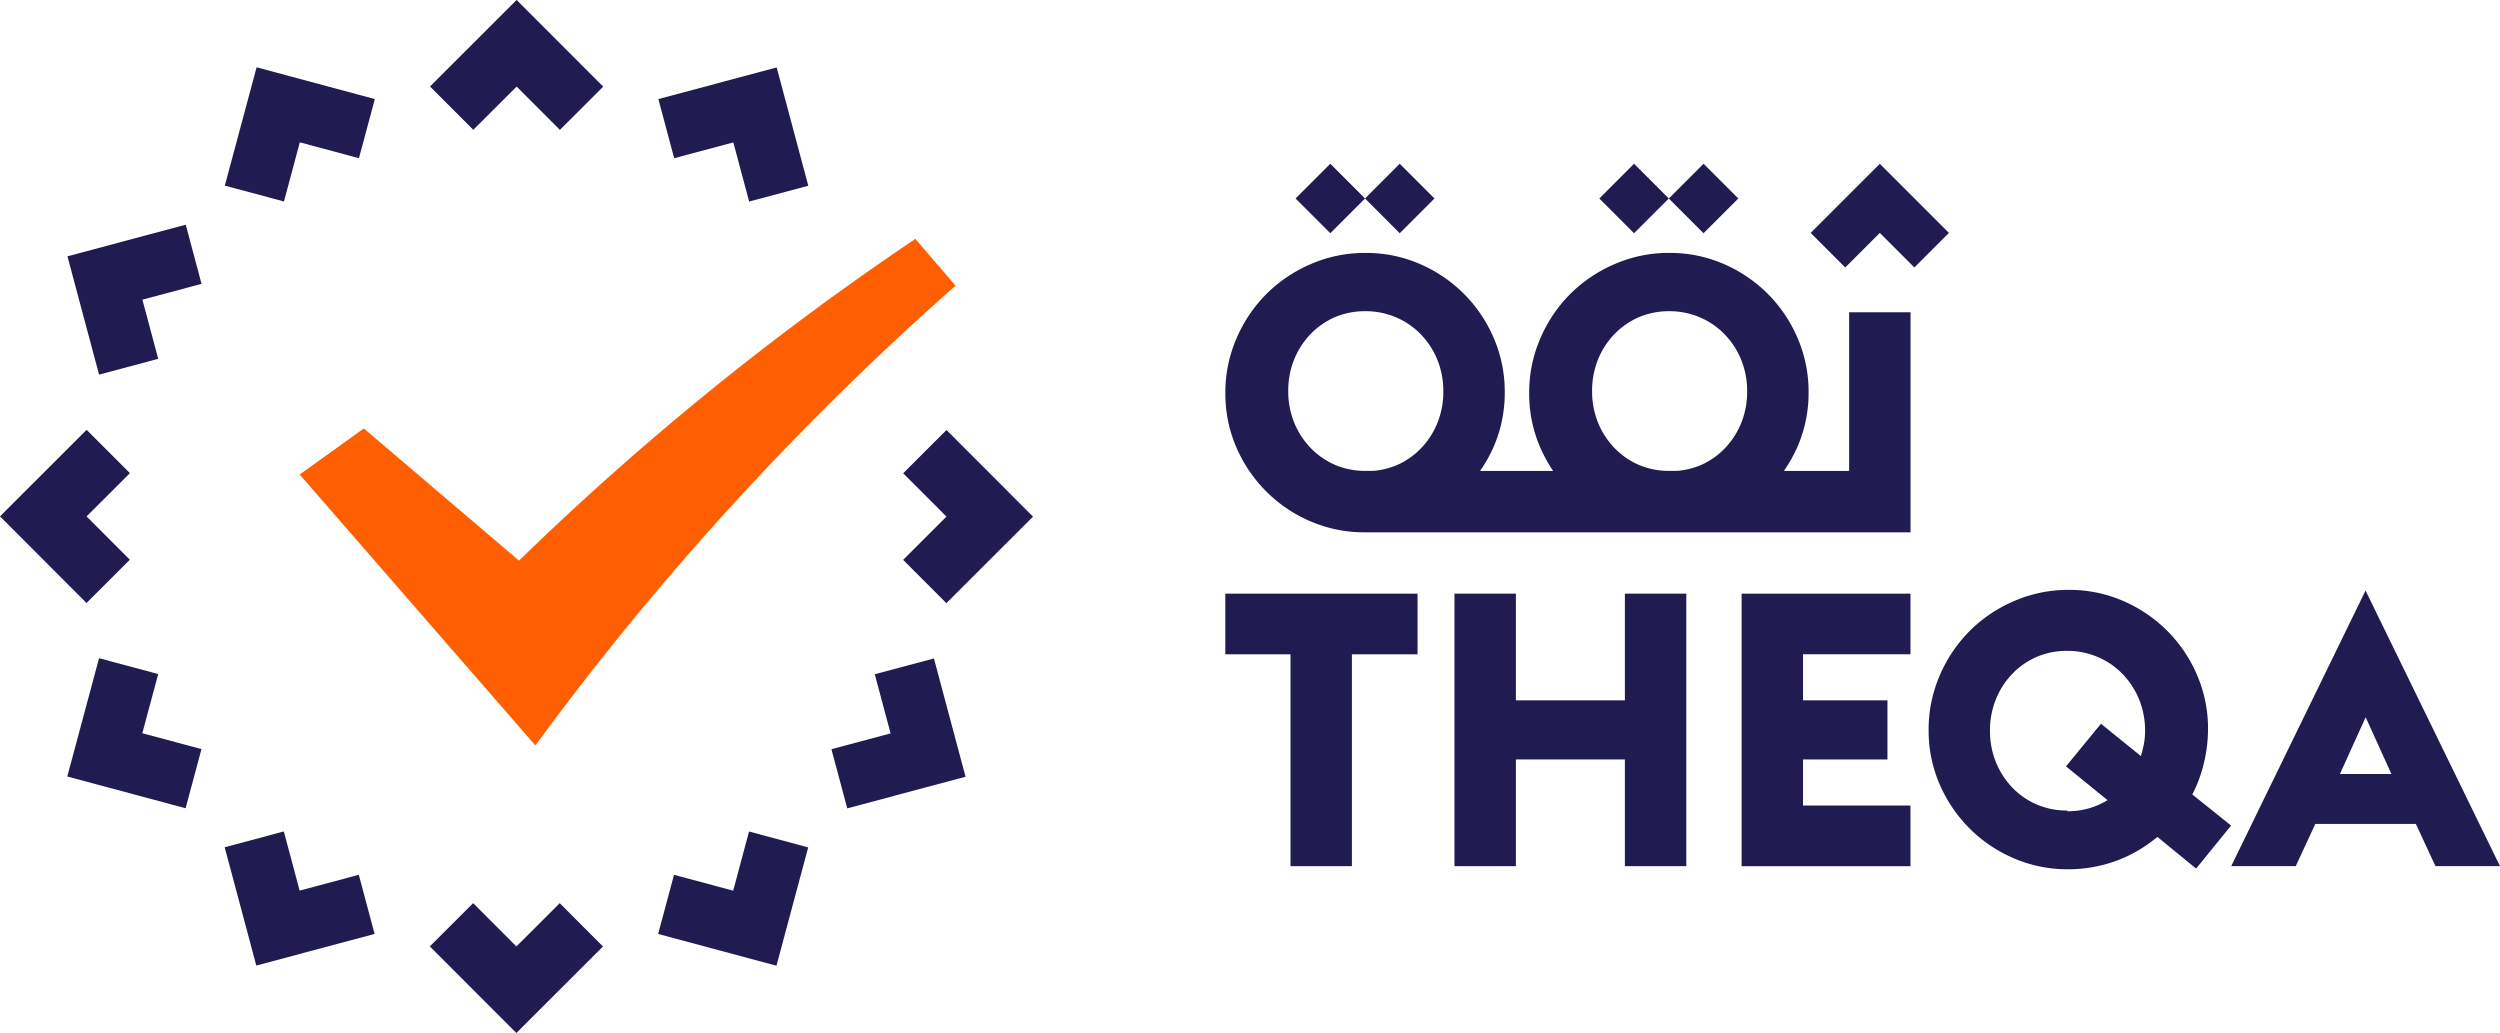
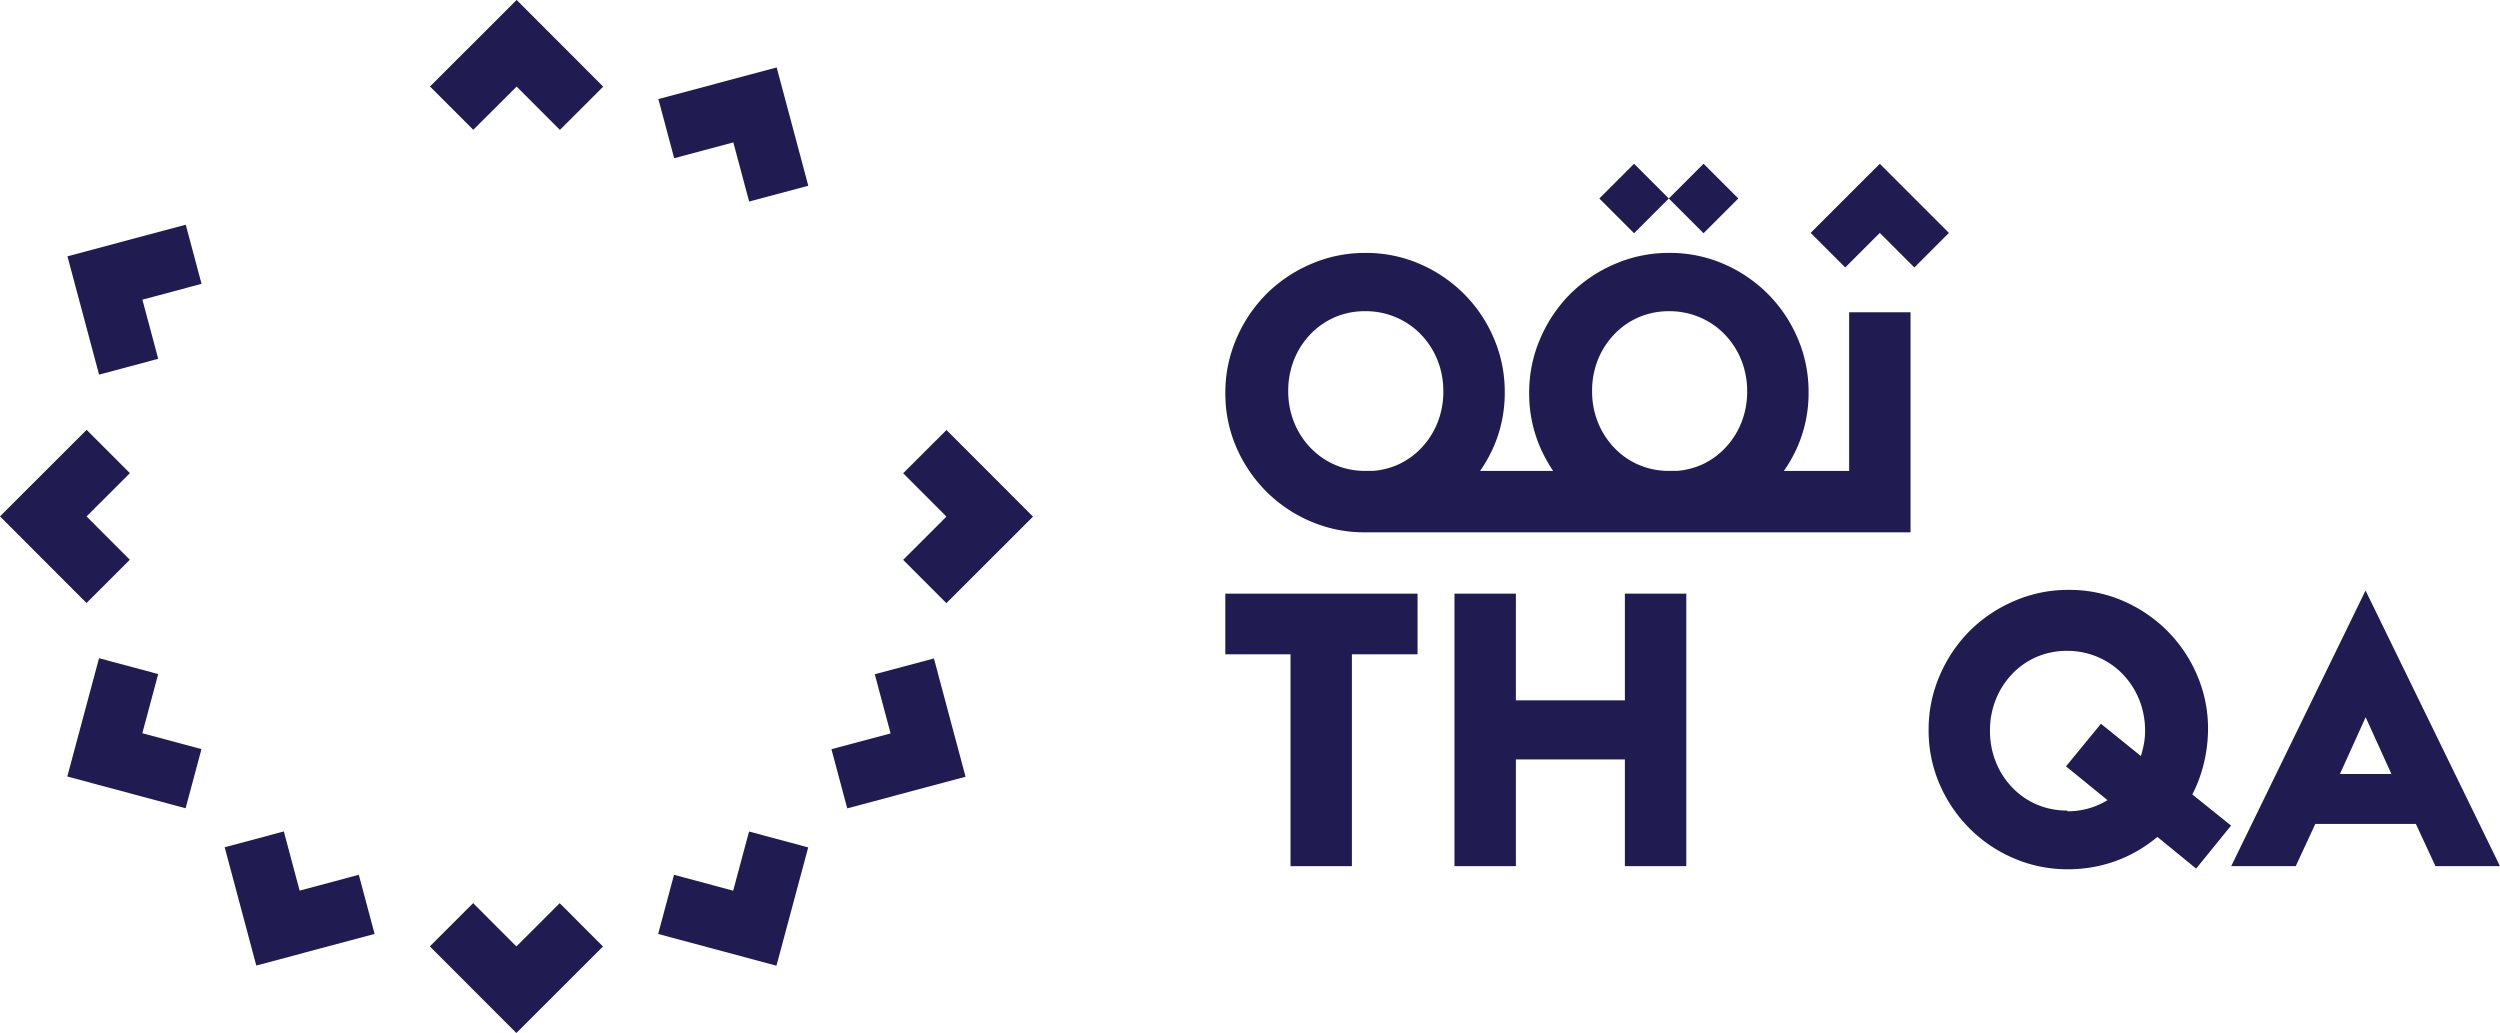
<svg xmlns="http://www.w3.org/2000/svg" viewBox="0 0 185.958 76.838" height="76.838" width="185.958">
  <g transform="translate(-653.521 238.497)" data-name="Group 9692" id="Group_9692">
    <path fill="#201c51" transform="translate(-63.375 -5.733)" d="M859.292-218.01h0l-2.57-2.57-2.571,2.57-2.571,2.57,2.571,2.571,2.571-2.571,2.57,2.571,2.57-2.571Z" data-name="Path 76" id="Path_76" />
    <path fill="#201c51" transform="translate(-42.886 -8.849)" d="M795.685-195.084a5.583,5.583,0,0,1-1.827-1.285,5.914,5.914,0,0,1-1.2-1.884,6.182,6.182,0,0,1-.428-2.313,6.184,6.184,0,0,1,.428-2.313,5.913,5.913,0,0,1,1.2-1.884,5.593,5.593,0,0,1,1.827-1.285A5.686,5.686,0,0,1,798-206.5a5.692,5.692,0,0,1,2.311.485,5.565,5.565,0,0,1,1.827,1.285,5.89,5.89,0,0,1,1.2,1.884,6.186,6.186,0,0,1,.428,2.313,6.18,6.18,0,0,1-.428,2.313,5.889,5.889,0,0,1-1.2,1.884,5.565,5.565,0,0,1-1.827,1.285,5.694,5.694,0,0,1-1.763.428H798a5.685,5.685,0,0,1-2.314-.456m22.6,0a5.578,5.578,0,0,1-1.827-1.285,5.924,5.924,0,0,1-1.2-1.884,6.193,6.193,0,0,1-.427-2.313,6.2,6.2,0,0,1,.427-2.313,5.923,5.923,0,0,1,1.2-1.884,5.589,5.589,0,0,1,1.827-1.285,5.679,5.679,0,0,1,2.313-.456,5.694,5.694,0,0,1,2.313.485,5.569,5.569,0,0,1,1.826,1.285,5.89,5.89,0,0,1,1.2,1.884,6.187,6.187,0,0,1,.428,2.313,6.181,6.181,0,0,1-.428,2.313,5.889,5.889,0,0,1-1.2,1.884,5.569,5.569,0,0,1-1.826,1.285,5.7,5.7,0,0,1-1.763.428H820.6a5.679,5.679,0,0,1-2.313-.456m15.665-11.342v11.8h-4.853a10.545,10.545,0,0,0,1.036-1.856,10,10,0,0,0,.8-4.025,10.038,10.038,0,0,0-.828-4.025,10.435,10.435,0,0,0-2.226-3.284,10.561,10.561,0,0,0-3.312-2.226,10.026,10.026,0,0,0-4.025-.8,10.054,10.054,0,0,0-4.026.828,10.564,10.564,0,0,0-3.311,2.226,10.593,10.593,0,0,0-2.228,3.312,10.073,10.073,0,0,0-.828,4.025,10.043,10.043,0,0,0,.8,4.026,11.048,11.048,0,0,0,.983,1.8H806.5a10.507,10.507,0,0,0,1.035-1.856,10.013,10.013,0,0,0,.8-4.025,10.026,10.026,0,0,0-.828-4.025,10.432,10.432,0,0,0-2.226-3.284,10.584,10.584,0,0,0-3.312-2.226,10.028,10.028,0,0,0-4.025-.8,10.052,10.052,0,0,0-4.026.828,10.562,10.562,0,0,0-3.311,2.226,10.6,10.6,0,0,0-2.228,3.312,10.072,10.072,0,0,0-.827,4.025,10.054,10.054,0,0,0,.8,4.026,10.6,10.6,0,0,0,2.228,3.312,10.417,10.417,0,0,0,3.282,2.226,10.05,10.05,0,0,0,4.026.828h40.631v-16.367Z" data-name="Path 77" id="Path_77" />
    <path fill="#201c51" transform="translate(-55.978 -5.733)" d="M833.63-218l2.583,2.583L838.8-218l-2.584-2.584L833.63-218l-2.583-2.583L828.463-218l2.583,2.584Z" data-name="Path 78" id="Path_78" />
-     <path fill="#201c51" transform="translate(-45.344 -5.733)" d="M800.4-218l2.582,2.583L805.566-218l-2.584-2.584L800.4-218l-2.583-2.583L795.232-218l2.585,2.584Z" data-name="Path 79" id="Path_79" />
    <path fill="#201c51" transform="translate(-42.886 -20.777)" d="M787.549-169.051v-4.511h14.3v4.511h-4.883v15.759H792.4v-15.759Z" data-name="Path 80" id="Path_80" />
    <path fill="#201c51" transform="translate(-50.907 -20.777)" d="M817.184-173.563v7.937h8.108v-7.937h4.568v20.27h-4.568v-7.937h-8.108v7.937h-4.568v-20.27Z" data-name="Path 81" id="Path_81" />
-     <path fill="#201c51" transform="translate(-60.957 -20.777)" d="M856.586-173.563v4.511h-7.994v3.426h6.281v4.4h-6.281v3.426h7.994v4.511H844.025v-20.27Z" data-name="Path 82" id="Path_82" />
    <path fill="#201c51" transform="translate(-78.097 -20.67)" d="M907.583-164.478l-1.914,4.226H909.5Zm9.992,11.078h-4.8l-1.457-3.14h-7.48l-1.456,3.14h-4.8l9.992-20.5Z" data-name="Path 83" id="Path_83" />
    <path fill="#201c51" transform="translate(-67.503 -20.643)" d="M874.788-157.509a5.63,5.63,0,0,0,3-.828L874.7-160.85l2.6-3.168,2.969,2.4a7.972,7.972,0,0,0,.227-.913,5.259,5.259,0,0,0,.086-.943,6.151,6.151,0,0,0-.428-2.312,5.9,5.9,0,0,0-1.2-1.884,5.558,5.558,0,0,0-1.828-1.285,5.677,5.677,0,0,0-2.311-.486,5.682,5.682,0,0,0-2.313.456,5.59,5.59,0,0,0-1.827,1.285,5.912,5.912,0,0,0-1.2,1.885,6.164,6.164,0,0,0-.429,2.312,6.168,6.168,0,0,0,.429,2.313,5.909,5.909,0,0,0,1.2,1.884,5.579,5.579,0,0,0,1.827,1.285,5.683,5.683,0,0,0,2.313.457Zm6.595,2a10.244,10.244,0,0,1-3.026,1.714,10.379,10.379,0,0,1-3.54.6,10.048,10.048,0,0,1-4.026-.828,10.421,10.421,0,0,1-3.282-2.226,10.584,10.584,0,0,1-2.228-3.312,10.037,10.037,0,0,1-.8-4.025,10.07,10.07,0,0,1,.827-4.025,10.6,10.6,0,0,1,2.228-3.312,10.559,10.559,0,0,1,3.312-2.226,10.048,10.048,0,0,1,4.026-.828,10.031,10.031,0,0,1,4.025.8,10.585,10.585,0,0,1,3.312,2.226,10.433,10.433,0,0,1,2.226,3.284,10.037,10.037,0,0,1,.828,4.025,10.989,10.989,0,0,1-.313,2.57,10.221,10.221,0,0,1-.856,2.313l2.883,2.313-2.6,3.2L881.5-155.6Z" data-name="Path 84" id="Path_84" />
    <path fill="#201c51" transform="translate(-23.044 -2.361)" d="M731.113-225.543l1.176,4.4,4.4-1.176-2.352-8.8-8.8,2.352,1.176,4.4Z" data-name="Path 85" id="Path_85" />
    <path fill="#201c51" transform="translate(-31.609 -15.051)" d="M755.524-178.581l6.444-6.436-6.436-6.444-3.222,3.217,3.219,3.223-3.221,3.219Z" data-name="Path 86" id="Path_86" />
    <path fill="#201c51" transform="translate(-29.1 -23.044)" d="M747.69-165.3l1.176,4.4-4.4,1.176,1.176,4.4,8.8-2.352-2.352-8.8Z" data-name="Path 87" id="Path_87" />
-     <path fill="#201c51" transform="translate(-23.037 -29.105)" d="M731.094-143.14l-4.4-1.181-1.181,4.4,8.8,2.362,2.362-8.8-4.4-1.181Z" data-name="Path 88" id="Path_88" />
+     <path fill="#201c51" transform="translate(-23.037 -29.105)" d="M731.094-143.14l-4.4-1.181-1.181,4.4,8.8,2.362,2.362-8.8-4.4-1.181" data-name="Path 88" id="Path_88" />
    <path fill="#201c51" transform="translate(-15.044 -31.609)" d="M706.977-136.488l-3.218-3.222-3.222,3.217,6.436,6.444,6.444-6.436-3.218-3.222Z" data-name="Path 89" id="Path_89" />
    <path fill="#201c51" transform="translate(-7.865 -29.101)" d="M683.674-143.151l-1.176-4.4-4.4,1.176,2.352,8.8,8.8-2.352-1.175-4.4Z" data-name="Path 90" id="Path_90" />
    <path fill="#201c51" transform="translate(-2.356 -23.037)" d="M667.644-165.321l-4.4-1.18-2.362,8.8,8.8,2.362,1.181-4.4-4.4-1.181Z" data-name="Path 91" id="Path_91" />
    <path fill="#201c51" transform="translate(0 -15.044)" d="M663.178-181.818l-3.218-3.222,3.222-3.219-3.218-3.221-6.443,6.436,6.436,6.444Z" data-name="Path 92" id="Path_92" />
    <path fill="#201c51" transform="translate(-2.361 -7.865)" d="M667.65-203.943l-1.176-4.4,4.4-1.176-1.175-4.4-8.8,2.352,2.352,8.8Z" data-name="Path 93" id="Path_93" />
-     <path fill="#201c51" transform="translate(-7.868 -2.356)" d="M683.689-225.554l4.4,1.181,1.181-4.4-8.795-2.362-2.363,8.8,4.4,1.181Z" data-name="Path 94" id="Path_94" />
    <path fill="#201c51" transform="translate(-15.05)" d="M707-232.057l3.218,3.222,3.222-3.217L707-238.5l-6.444,6.436,3.218,3.222Z" data-name="Path 95" id="Path_95" />
-     <path fill="#201c51" transform="translate(-18.732 -26.084)" d="M712.062-156.977" data-name="Path 96" id="Path_96" />
-     <path fill="#ff5f00" transform="translate(-10.488 -8.36)" d="M703.939-174.833a215.058,215.058,0,0,1,31.149-34.053l-2.991-3.482a211.327,211.327,0,0,0-29.483,23.932l-11.543-9.832L686.3-194.84l17.52,20.139Z" data-name="Path 97" id="Path_97" />
  </g>
</svg>